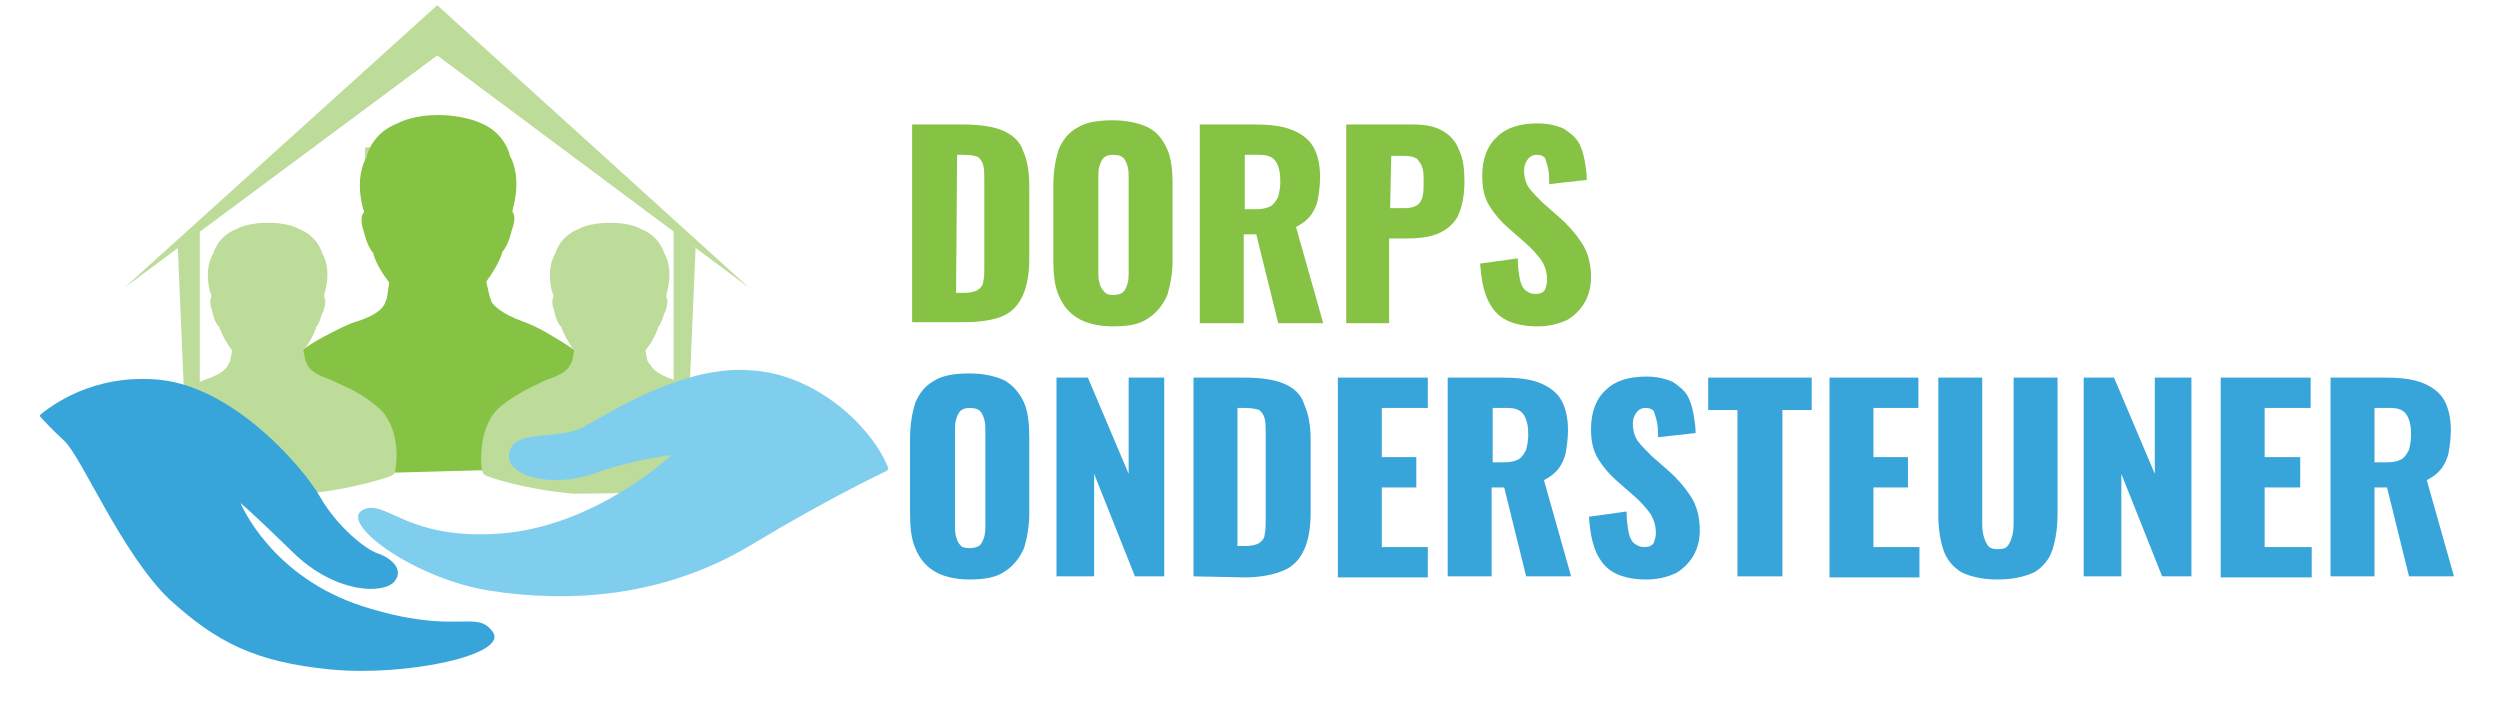
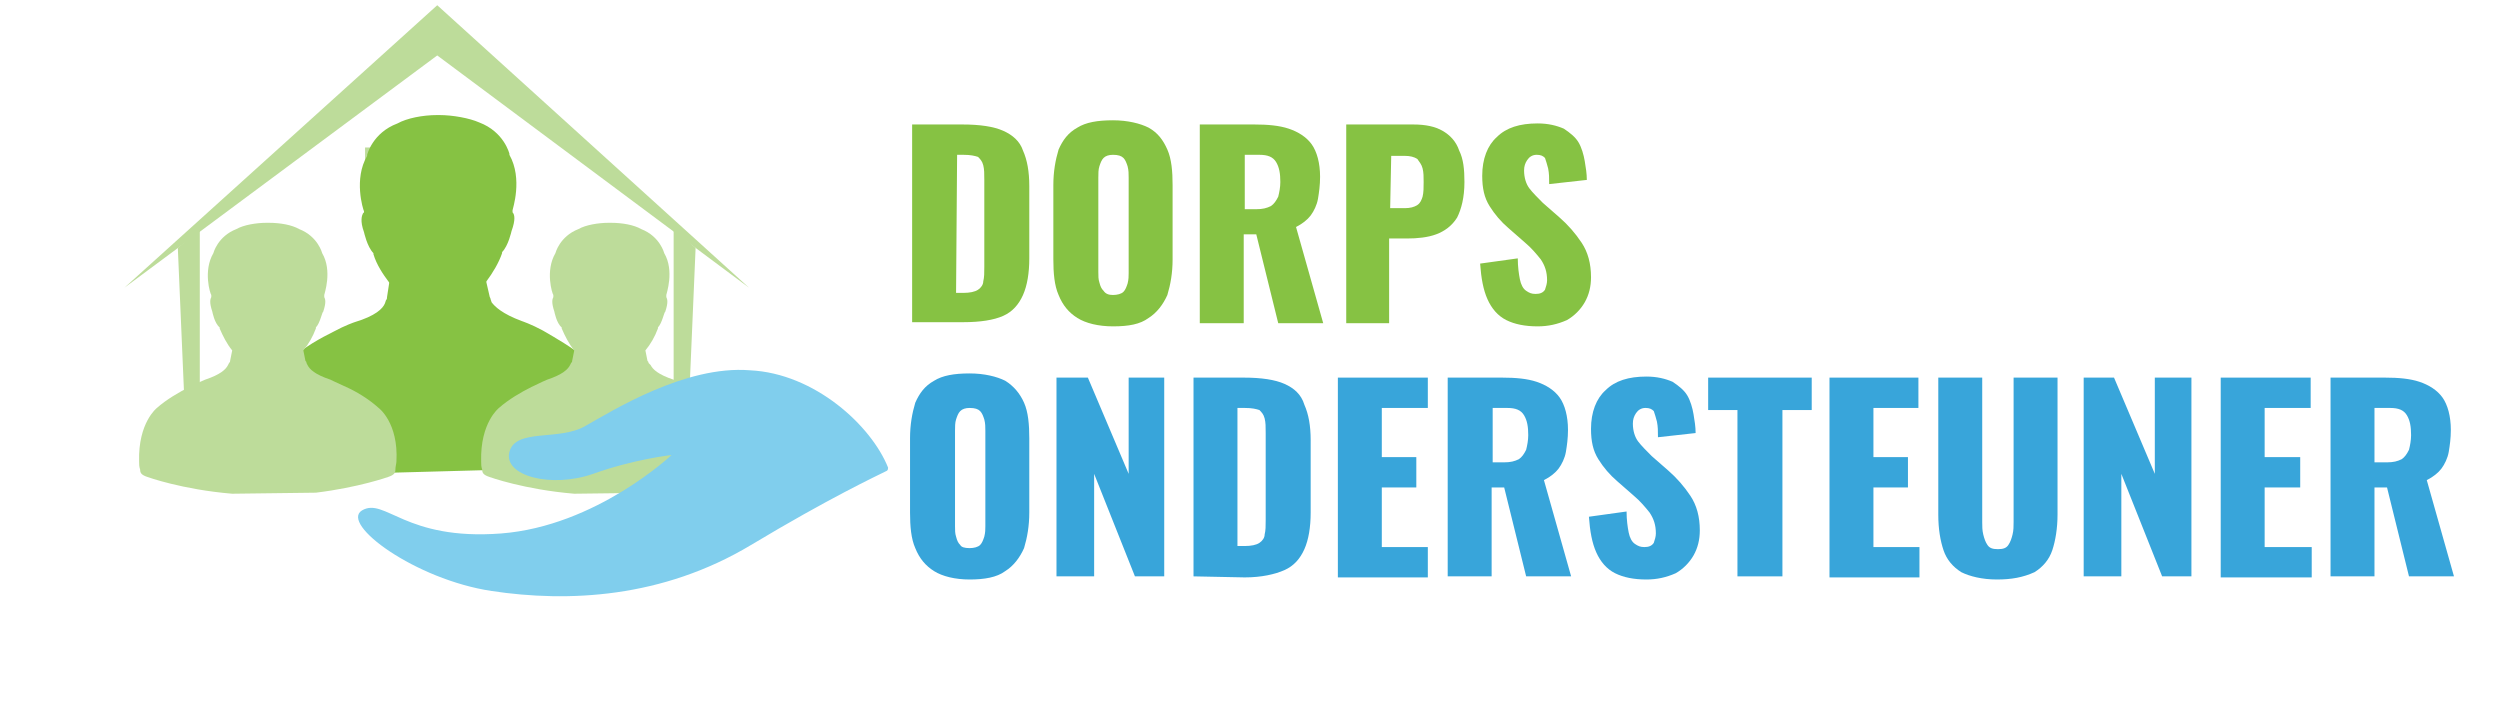
<svg xmlns="http://www.w3.org/2000/svg" xmlns:xlink="http://www.w3.org/1999/xlink" version="1.1" id="Layer_1" x="0px" y="0px" width="239px" height="67px" viewBox="0 0 239 67" style="enable-background:new 0 0 239 67;" xml:space="preserve">
  <style type="text/css">
	.Drop_x0020_Shadow{fill:none;}
	.Outer_x0020_Glow_x0020_5_x0020_pt{fill:none;}
	.Jive_GS{fill:#A6D0E4;}
	.st0{fill:#BDDC9A;}
	.st1{clip-path:url(#XMLID_38_);fill:#86C243;}
	.st2{clip-path:url(#XMLID_38_);fill:#BDDC9A;}
	.st3{clip-path:url(#XMLID_38_);fill:#38A5DA;}
	.st4{clip-path:url(#XMLID_38_);fill:#80CEED;}
</style>
  <g>
    <polygon id="XMLID_36_" class="st0" points="71.6,27.5 41.8,5.3 11.9,27.5 41.8,0.5  " />
    <rect id="XMLID_35_" x="34.9" y="14.1" class="st0" width="6.2" height="6.2" />
    <rect id="XMLID_34_" x="41.8" y="14.1" class="st0" width="6.2" height="6.2" />
    <polygon id="XMLID_33_" class="st0" points="19.1,44.7 17.9,44.7 17,23.7 19.1,21.9  " />
    <polygon id="XMLID_32_" class="st0" points="64.4,21.9 66.5,23.7 65.6,44.7 64.4,44.7  " />
    <g>
      <defs>
        <rect id="XMLID_1_" x="3.8" y="0.5" width="230.8" height="66" />
      </defs>
      <clipPath id="XMLID_38_">
        <use xlink:href="#XMLID_1_" style="overflow:visible;" />
      </clipPath>
      <path id="XMLID_31_" class="st1" d="M48.1,44.9c5.4-0.6,9-1.9,9.1-1.9c0.7-0.2,0.9-0.5,0.9-0.9c0-0.4,0.1-0.7,0.1-1.1    c0.2-4.8-2.2-6.6-2.2-6.7c-1.3-1.1-2.9-2-4.1-2.7c-1.1-0.6-2-0.9-2-0.9c-1.9-0.7-2.6-1.4-2.9-1.8l-0.1-0.3c0-0.1-0.1-0.2-0.1-0.3    L46.5,27l0-0.1c0.6-0.8,1.2-1.8,1.5-2.7l0-0.1c0.6-0.6,0.9-2,0.9-2c0.4-1.1,0.3-1.6,0.1-1.8L49,20.2l0-0.1c0-0.1,1-3-0.3-5.3    l0-0.1c0,0-0.5-2.1-2.9-3C44.9,11.3,43.3,11,42,11c0,0-0.1,0-0.1,0c0,0-0.1,0-0.1,0c-1.4,0-2.9,0.3-3.8,0.8c-2.4,0.9-2.9,3-2.9,3    l0,0.1c-1.3,2.2-0.4,5.1-0.3,5.3l0,0.1l-0.1,0.1c-0.1,0.2-0.3,0.7,0.1,1.8c0,0,0.3,1.4,0.9,2l0,0.1c0.3,1,0.9,1.9,1.5,2.7l0,0.1    l-0.2,1.3c0,0.1,0,0.2-0.1,0.3l-0.1,0.3c-0.2,0.5-0.9,1.2-2.9,1.8c0,0-0.9,0.3-2,0.9c-1.2,0.6-2.9,1.5-4.1,2.7    c0,0-2.4,1.8-2.2,6.7c0,0.4,0,0.7,0.1,1.1c0,0.4,0.1,0.7,0.9,0.9c0,0,4.4,1.5,10.6,2.1l-0.1,0" />
      <path id="XMLID_30_" class="st2" d="M63,47.1c4.1-0.5,6.9-1.5,6.9-1.5c0.6-0.2,0.7-0.4,0.7-0.7c0-0.3,0.1-0.6,0.1-0.8    c0.2-3.7-1.7-5.1-1.7-5.1c-1-0.9-2.2-1.6-3.1-2c-0.9-0.4-1.5-0.7-1.5-0.7c-1.5-0.5-2-1-2.2-1.4L62,34.7c0-0.1,0-0.1-0.1-0.2    l-0.2-1l0,0c0.5-0.6,0.9-1.3,1.2-2.1l0-0.1c0.4-0.4,0.6-1.5,0.7-1.5c0.3-0.9,0.2-1.2,0.1-1.4l0-0.1l0-0.1c0-0.1,0.8-2.3-0.2-4l0,0    c0,0-0.4-1.6-2.2-2.3c-0.7-0.4-1.8-0.6-2.9-0.6c0,0-0.1,0-0.1,0c0,0-0.1,0-0.1,0c-1,0-2.2,0.2-2.9,0.6c-1.8,0.7-2.2,2.3-2.2,2.3    l0,0c-1,1.7-0.3,3.9-0.2,4l0,0.1l0,0.1c-0.1,0.2-0.2,0.5,0.1,1.4c0,0,0.2,1.1,0.7,1.5l0,0.1c0.3,0.7,0.7,1.5,1.2,2.1l0,0l-0.2,1    c0,0.1,0,0.1-0.1,0.2l-0.1,0.2c-0.2,0.4-0.7,0.9-2.2,1.4c0,0-0.7,0.3-1.5,0.7c-1,0.5-2.2,1.2-3.1,2c0,0-1.8,1.4-1.7,5.1    c0,0.3,0,0.5,0.1,0.8c0,0.3,0.1,0.5,0.7,0.7c0,0,3.3,1.2,8.1,1.6l0,0" />
      <path id="XMLID_29_" class="st2" d="M30.2,47.1c4.1-0.5,6.9-1.5,6.9-1.5c0.6-0.2,0.7-0.4,0.7-0.7c0-0.3,0.1-0.6,0.1-0.8    c0.2-3.7-1.7-5.1-1.7-5.1c-1-0.9-2.2-1.6-3.1-2c-0.9-0.4-1.5-0.7-1.5-0.7c-1.5-0.5-2-1-2.2-1.4l-0.1-0.2c0-0.1,0-0.1-0.1-0.2    l-0.2-1l0,0c0.5-0.6,0.9-1.3,1.2-2.1l0-0.1c0.4-0.4,0.6-1.5,0.7-1.5c0.3-0.9,0.2-1.2,0.1-1.4l0-0.1l0-0.1c0-0.1,0.8-2.3-0.2-4l0,0    c0,0-0.4-1.6-2.2-2.3c-0.7-0.4-1.8-0.6-2.9-0.6c0,0-0.1,0-0.1,0c0,0-0.1,0-0.1,0c-1,0-2.2,0.2-2.9,0.6c-1.8,0.7-2.2,2.3-2.2,2.3    l0,0c-1,1.7-0.3,3.9-0.2,4l0,0.1l0,0.1c-0.1,0.2-0.2,0.5,0.1,1.4c0,0,0.2,1.1,0.7,1.5l0,0.1c0.3,0.7,0.7,1.5,1.2,2.1l0,0l-0.2,1    c0,0.1,0,0.1-0.1,0.2l-0.1,0.2c-0.2,0.4-0.7,0.9-2.2,1.4c0,0-0.7,0.3-1.5,0.7c-1,0.5-2.2,1.2-3.1,2c0,0-1.8,1.4-1.7,5.1    c0,0.3,0,0.5,0.1,0.8c0,0.3,0.1,0.5,0.7,0.7c0,0,3.3,1.2,8.1,1.6l0,0" />
-       <path id="XMLID_28_" class="st3" d="M3.9,39.9c-0.1-0.1-0.1-0.2,0-0.3c0.9-0.7,4.9-3.9,11.3-3.3C22.4,37,29,44.7,30.6,47.5    c1.6,2.8,4.3,5,5.5,5.4c1.2,0.4,2.6,1.5,1.6,2.7c-1,1.2-5.6,1.2-9.7-2.8c-4.1-4-5-4.7-5-4.7s2.9,7.1,11.8,9.9    c8.9,2.8,10.7,0.2,12.3,2.4c1.6,2.2-8.3,4.3-15.5,3.6c-7.2-0.7-10.9-2.6-15.4-6.7C11.7,53,7.9,43.9,6.2,42.2    C4.9,41,4.2,40.2,3.9,39.9" />
      <path id="XMLID_27_" class="st4" d="M84.9,44.7c0,0.1,0,0.2-0.1,0.3c-1,0.5-5.5,2.6-13,7.1c-8.5,5.1-17.5,5.5-24.8,4.4    c-7.3-1.1-14.5-6.4-12.4-7.7c2.2-1.3,4.1,2.9,13.3,2.2c9.1-0.7,16.3-7.5,16.3-7.5s-3.6,0.4-7.5,1.8c-4,1.4-8.6,0.2-8-2.1    c0.6-2.3,4.8-1,7.3-2.5c2.5-1.4,9.5-5.8,15.7-5.3C77.9,35.7,83.3,40.7,84.9,44.7" />
      <path class="st1" d="M87.2,30.9v-19H92c1.7,0,3,0.2,3.9,0.6c0.9,0.4,1.6,1,1.9,1.9c0.4,0.9,0.6,2,0.6,3.4v6.9    c0,1.4-0.2,2.6-0.6,3.5c-0.4,0.9-1,1.6-1.9,2c-0.9,0.4-2.2,0.6-3.8,0.6H87.2z M91.4,28h0.7c0.6,0,1.1-0.1,1.4-0.3    c0.3-0.2,0.5-0.5,0.5-0.8c0.1-0.4,0.1-0.8,0.1-1.4v-8.3c0-0.6,0-1-0.1-1.4c-0.1-0.4-0.3-0.6-0.5-0.8c-0.3-0.1-0.7-0.2-1.4-0.2    h-0.6L91.4,28L91.4,28z" />
      <path class="st1" d="M106.4,31.2c-1.4,0-2.6-0.3-3.4-0.8c-0.8-0.5-1.4-1.2-1.8-2.2c-0.4-0.9-0.5-2.1-0.5-3.4v-7.1    c0-1.3,0.2-2.4,0.5-3.4c0.4-0.9,0.9-1.6,1.8-2.1c0.8-0.5,1.9-0.7,3.4-0.7c1.4,0,2.6,0.3,3.4,0.7c0.9,0.5,1.4,1.2,1.8,2.1    c0.4,0.9,0.5,2.1,0.5,3.4v7.1c0,1.3-0.2,2.4-0.5,3.4c-0.4,0.9-1,1.7-1.8,2.2C109,31,107.9,31.2,106.4,31.2 M106.4,28.2    c0.4,0,0.8-0.1,1-0.3c0.2-0.2,0.3-0.5,0.4-0.8c0.1-0.4,0.1-0.7,0.1-1v-9.1c0-0.4,0-0.7-0.1-1.1c-0.1-0.3-0.2-0.6-0.4-0.8    c-0.2-0.2-0.5-0.3-1-0.3c-0.4,0-0.7,0.1-0.9,0.3c-0.2,0.2-0.3,0.5-0.4,0.8c-0.1,0.3-0.1,0.7-0.1,1.1V26c0,0.4,0,0.7,0.1,1    c0.1,0.4,0.2,0.6,0.4,0.8C105.7,28.1,106,28.2,106.4,28.2" />
      <path class="st1" d="M114.7,30.9v-19h5.2c1.3,0,2.4,0.1,3.3,0.4c0.9,0.3,1.7,0.8,2.2,1.5c0.5,0.7,0.8,1.8,0.8,3.1    c0,0.8-0.1,1.5-0.2,2.1c-0.1,0.6-0.4,1.2-0.7,1.6c-0.3,0.4-0.8,0.8-1.4,1.1l2.6,9.2h-4.3l-2.1-8.5h-1.2v8.5H114.7z M118.9,20h1.2    c0.6,0,1-0.1,1.4-0.3c0.3-0.2,0.5-0.5,0.7-0.9c0.1-0.4,0.2-0.9,0.2-1.4c0-0.8-0.1-1.4-0.4-1.9c-0.3-0.5-0.8-0.7-1.6-0.7h-1.4V20z" />
      <path class="st1" d="M128.7,30.9v-19h6.4c1.2,0,2.1,0.2,2.8,0.6c0.7,0.4,1.3,1,1.6,1.9c0.4,0.8,0.5,1.8,0.5,3    c0,1.5-0.3,2.6-0.7,3.4c-0.5,0.8-1.2,1.3-2,1.6c-0.8,0.3-1.8,0.4-2.8,0.4h-1.7v8.1H128.7z M132.9,19.9h1.4c0.5,0,0.9-0.1,1.2-0.3    c0.3-0.2,0.4-0.5,0.5-0.8c0.1-0.4,0.1-0.9,0.1-1.4c0-0.5,0-0.9-0.1-1.3c-0.1-0.4-0.3-0.6-0.5-0.9c-0.3-0.2-0.7-0.3-1.2-0.3H133    L132.9,19.9L132.9,19.9z" />
      <path id="XMLID_18_" class="st1" d="M147,31.2c-1.2,0-2.2-0.2-3-0.6c-0.8-0.4-1.4-1.1-1.8-2c-0.4-0.9-0.6-2-0.7-3.4l3.6-0.5    c0,0.8,0.1,1.5,0.2,2c0.1,0.5,0.3,0.9,0.6,1.1c0.3,0.2,0.5,0.3,0.9,0.3c0.4,0,0.7-0.1,0.9-0.4c0.1-0.3,0.2-0.6,0.2-0.9    c0-0.8-0.2-1.4-0.6-2c-0.4-0.5-0.9-1.1-1.5-1.6l-1.6-1.4c-0.7-0.6-1.3-1.3-1.8-2.1c-0.5-0.8-0.7-1.7-0.7-2.9    c0-1.6,0.5-2.9,1.4-3.7c0.9-0.9,2.2-1.3,3.9-1.3c1,0,1.8,0.2,2.5,0.5c0.6,0.4,1.1,0.8,1.4,1.3c0.3,0.5,0.5,1.2,0.6,1.8    c0.1,0.6,0.2,1.2,0.2,1.8l-3.6,0.4c0-0.6,0-1-0.1-1.5c-0.1-0.4-0.2-0.7-0.3-1c-0.2-0.2-0.4-0.3-0.8-0.3c-0.4,0-0.7,0.2-0.9,0.5    c-0.2,0.3-0.3,0.6-0.3,1c0,0.7,0.2,1.3,0.5,1.7c0.3,0.4,0.8,0.9,1.3,1.4l1.6,1.4c0.8,0.7,1.5,1.5,2.1,2.4c0.6,0.9,0.9,2,0.9,3.3    c0,0.9-0.2,1.7-0.6,2.4c-0.4,0.7-1,1.3-1.7,1.7C148.9,31,148,31.2,147,31.2" />
      <path class="st3" d="M92.7,55.4c-1.4,0-2.6-0.3-3.4-0.8c-0.8-0.5-1.4-1.2-1.8-2.2c-0.4-0.9-0.5-2.1-0.5-3.4v-7.1    c0-1.3,0.2-2.4,0.5-3.4c0.4-0.9,0.9-1.6,1.8-2.1c0.8-0.5,1.9-0.7,3.4-0.7c1.4,0,2.6,0.3,3.4,0.7c0.8,0.5,1.4,1.2,1.8,2.1    c0.4,0.9,0.5,2.1,0.5,3.4v7.1c0,1.3-0.2,2.4-0.5,3.4c-0.4,0.9-1,1.7-1.8,2.2C95.3,55.2,94.1,55.4,92.7,55.4 M92.7,52.4    c0.4,0,0.8-0.1,1-0.3c0.2-0.2,0.3-0.5,0.4-0.8c0.1-0.4,0.1-0.7,0.1-1v-9.1c0-0.4,0-0.7-0.1-1.1c-0.1-0.3-0.2-0.6-0.4-0.8    c-0.2-0.2-0.5-0.3-1-0.3c-0.4,0-0.7,0.1-0.9,0.3c-0.2,0.2-0.3,0.5-0.4,0.8c-0.1,0.3-0.1,0.7-0.1,1.1v9.1c0,0.4,0,0.7,0.1,1    c0.1,0.4,0.2,0.6,0.4,0.8C91.9,52.3,92.2,52.4,92.7,52.4" />
      <polygon id="XMLID_15_" class="st3" points="101,55.1 101,36.1 104,36.1 107.9,45.3 107.9,36.1 111.3,36.1 111.3,55.1 108.5,55.1     104.6,45.3 104.6,55.1   " />
      <path class="st3" d="M114.1,55.1v-19h4.8c1.7,0,3,0.2,3.9,0.6c0.9,0.4,1.6,1,1.9,2c0.4,0.9,0.6,2,0.6,3.4V49    c0,1.4-0.2,2.6-0.6,3.5c-0.4,0.9-1,1.6-1.9,2c-0.9,0.4-2.2,0.7-3.8,0.7L114.1,55.1L114.1,55.1z M118.3,52.2h0.7    c0.6,0,1.1-0.1,1.4-0.3c0.3-0.2,0.5-0.5,0.5-0.8c0.1-0.4,0.1-0.8,0.1-1.4v-8.3c0-0.6,0-1-0.1-1.4c-0.1-0.4-0.3-0.6-0.5-0.8    c-0.3-0.1-0.7-0.2-1.4-0.2h-0.7L118.3,52.2L118.3,52.2z" />
      <polygon id="XMLID_12_" class="st3" points="127.9,55.1 127.9,36.1 136.5,36.1 136.5,39 132.1,39 132.1,43.7 135.4,43.7     135.4,46.6 132.1,46.6 132.1,52.3 136.5,52.3 136.5,55.2 127.9,55.2   " />
      <path class="st3" d="M138.4,55.1v-19h5.2c1.3,0,2.4,0.1,3.3,0.4c0.9,0.3,1.7,0.8,2.2,1.5c0.5,0.7,0.8,1.8,0.8,3.1    c0,0.8-0.1,1.5-0.2,2.1c-0.1,0.6-0.4,1.2-0.7,1.6c-0.3,0.4-0.8,0.8-1.4,1.1l2.6,9.2h-4.3l-2.1-8.5h-1.2v8.5L138.4,55.1L138.4,55.1    z M142.6,44.2h1.2c0.6,0,1-0.1,1.4-0.3c0.3-0.2,0.5-0.5,0.7-0.9c0.1-0.4,0.2-0.9,0.2-1.4c0-0.8-0.1-1.4-0.4-1.9    c-0.3-0.5-0.8-0.7-1.6-0.7h-1.4V44.2z" />
      <path id="XMLID_9_" class="st3" d="M157.4,55.4c-1.2,0-2.2-0.2-3-0.6c-0.8-0.4-1.4-1.1-1.8-2c-0.4-0.9-0.6-2-0.7-3.4l3.6-0.5    c0,0.8,0.1,1.5,0.2,2c0.1,0.5,0.3,0.9,0.6,1.1c0.3,0.2,0.5,0.3,0.9,0.3c0.4,0,0.7-0.1,0.9-0.4c0.1-0.3,0.2-0.6,0.2-0.9    c0-0.8-0.2-1.4-0.6-2c-0.4-0.5-0.9-1.1-1.5-1.6l-1.6-1.4c-0.7-0.6-1.3-1.3-1.8-2.1c-0.5-0.8-0.7-1.7-0.7-2.9    c0-1.6,0.5-2.9,1.4-3.7c0.9-0.9,2.2-1.3,3.9-1.3c1,0,1.8,0.2,2.5,0.5c0.6,0.4,1.1,0.8,1.4,1.3c0.3,0.5,0.5,1.2,0.6,1.8    c0.1,0.6,0.2,1.2,0.2,1.8l-3.6,0.4c0-0.6,0-1-0.1-1.5c-0.1-0.4-0.2-0.7-0.3-1c-0.2-0.2-0.4-0.3-0.8-0.3c-0.4,0-0.7,0.2-0.9,0.5    c-0.2,0.3-0.3,0.6-0.3,1c0,0.7,0.2,1.3,0.5,1.7c0.3,0.4,0.8,0.9,1.3,1.4l1.6,1.4c0.8,0.7,1.5,1.5,2.1,2.4c0.6,0.9,0.9,2,0.9,3.3    c0,0.9-0.2,1.7-0.6,2.4c-0.4,0.7-1,1.3-1.7,1.7C159.3,55.2,158.4,55.4,157.4,55.4" />
      <polygon id="XMLID_8_" class="st3" points="166.1,55.1 166.1,39.2 163.3,39.2 163.3,36.1 173.2,36.1 173.2,39.2 170.4,39.2     170.4,55.1   " />
      <polygon id="XMLID_7_" class="st3" points="174.9,55.1 174.9,36.1 183.4,36.1 183.4,39 179.1,39 179.1,43.7 182.4,43.7     182.4,46.6 179.1,46.6 179.1,52.3 183.5,52.3 183.5,55.2 174.9,55.2   " />
      <path id="XMLID_6_" class="st3" d="M190.9,55.4c-1.4,0-2.6-0.3-3.4-0.7c-0.8-0.5-1.4-1.2-1.7-2.1c-0.3-0.9-0.5-2-0.5-3.4V36.1h4.2    v13.8c0,0.4,0,0.8,0.1,1.2c0.1,0.4,0.2,0.7,0.4,1c0.2,0.3,0.5,0.4,1,0.4c0.5,0,0.8-0.1,1-0.4c0.2-0.3,0.3-0.6,0.4-1    c0.1-0.4,0.1-0.8,0.1-1.2V36.1h4.2v13.1c0,1.3-0.2,2.5-0.5,3.4c-0.3,0.9-0.9,1.6-1.7,2.1C193.4,55.2,192.3,55.4,190.9,55.4" />
      <polygon id="XMLID_5_" class="st3" points="199.2,55.1 199.2,36.1 202.1,36.1 206,45.3 206,36.1 209.5,36.1 209.5,55.1     206.7,55.1 202.8,45.3 202.8,55.1   " />
      <polygon id="XMLID_4_" class="st3" points="212.3,55.1 212.3,36.1 220.9,36.1 220.9,39 216.5,39 216.5,43.7 219.9,43.7     219.9,46.6 216.5,46.6 216.5,52.3 221,52.3 221,55.2 212.3,55.2   " />
      <path class="st3" d="M222.8,55.1v-19h5.2c1.3,0,2.4,0.1,3.3,0.4c0.9,0.3,1.7,0.8,2.2,1.5c0.5,0.7,0.8,1.8,0.8,3.1    c0,0.8-0.1,1.5-0.2,2.1c-0.1,0.6-0.4,1.2-0.7,1.6c-0.3,0.4-0.8,0.8-1.4,1.1l2.6,9.2h-4.3l-2.1-8.5h-1.2v8.5L222.8,55.1L222.8,55.1    z M227,44.2h1.2c0.6,0,1-0.1,1.4-0.3c0.3-0.2,0.5-0.5,0.7-0.9c0.1-0.4,0.2-0.9,0.2-1.4c0-0.8-0.1-1.4-0.4-1.9    c-0.3-0.5-0.8-0.7-1.6-0.7H227V44.2z" />
    </g>
  </g>
</svg>